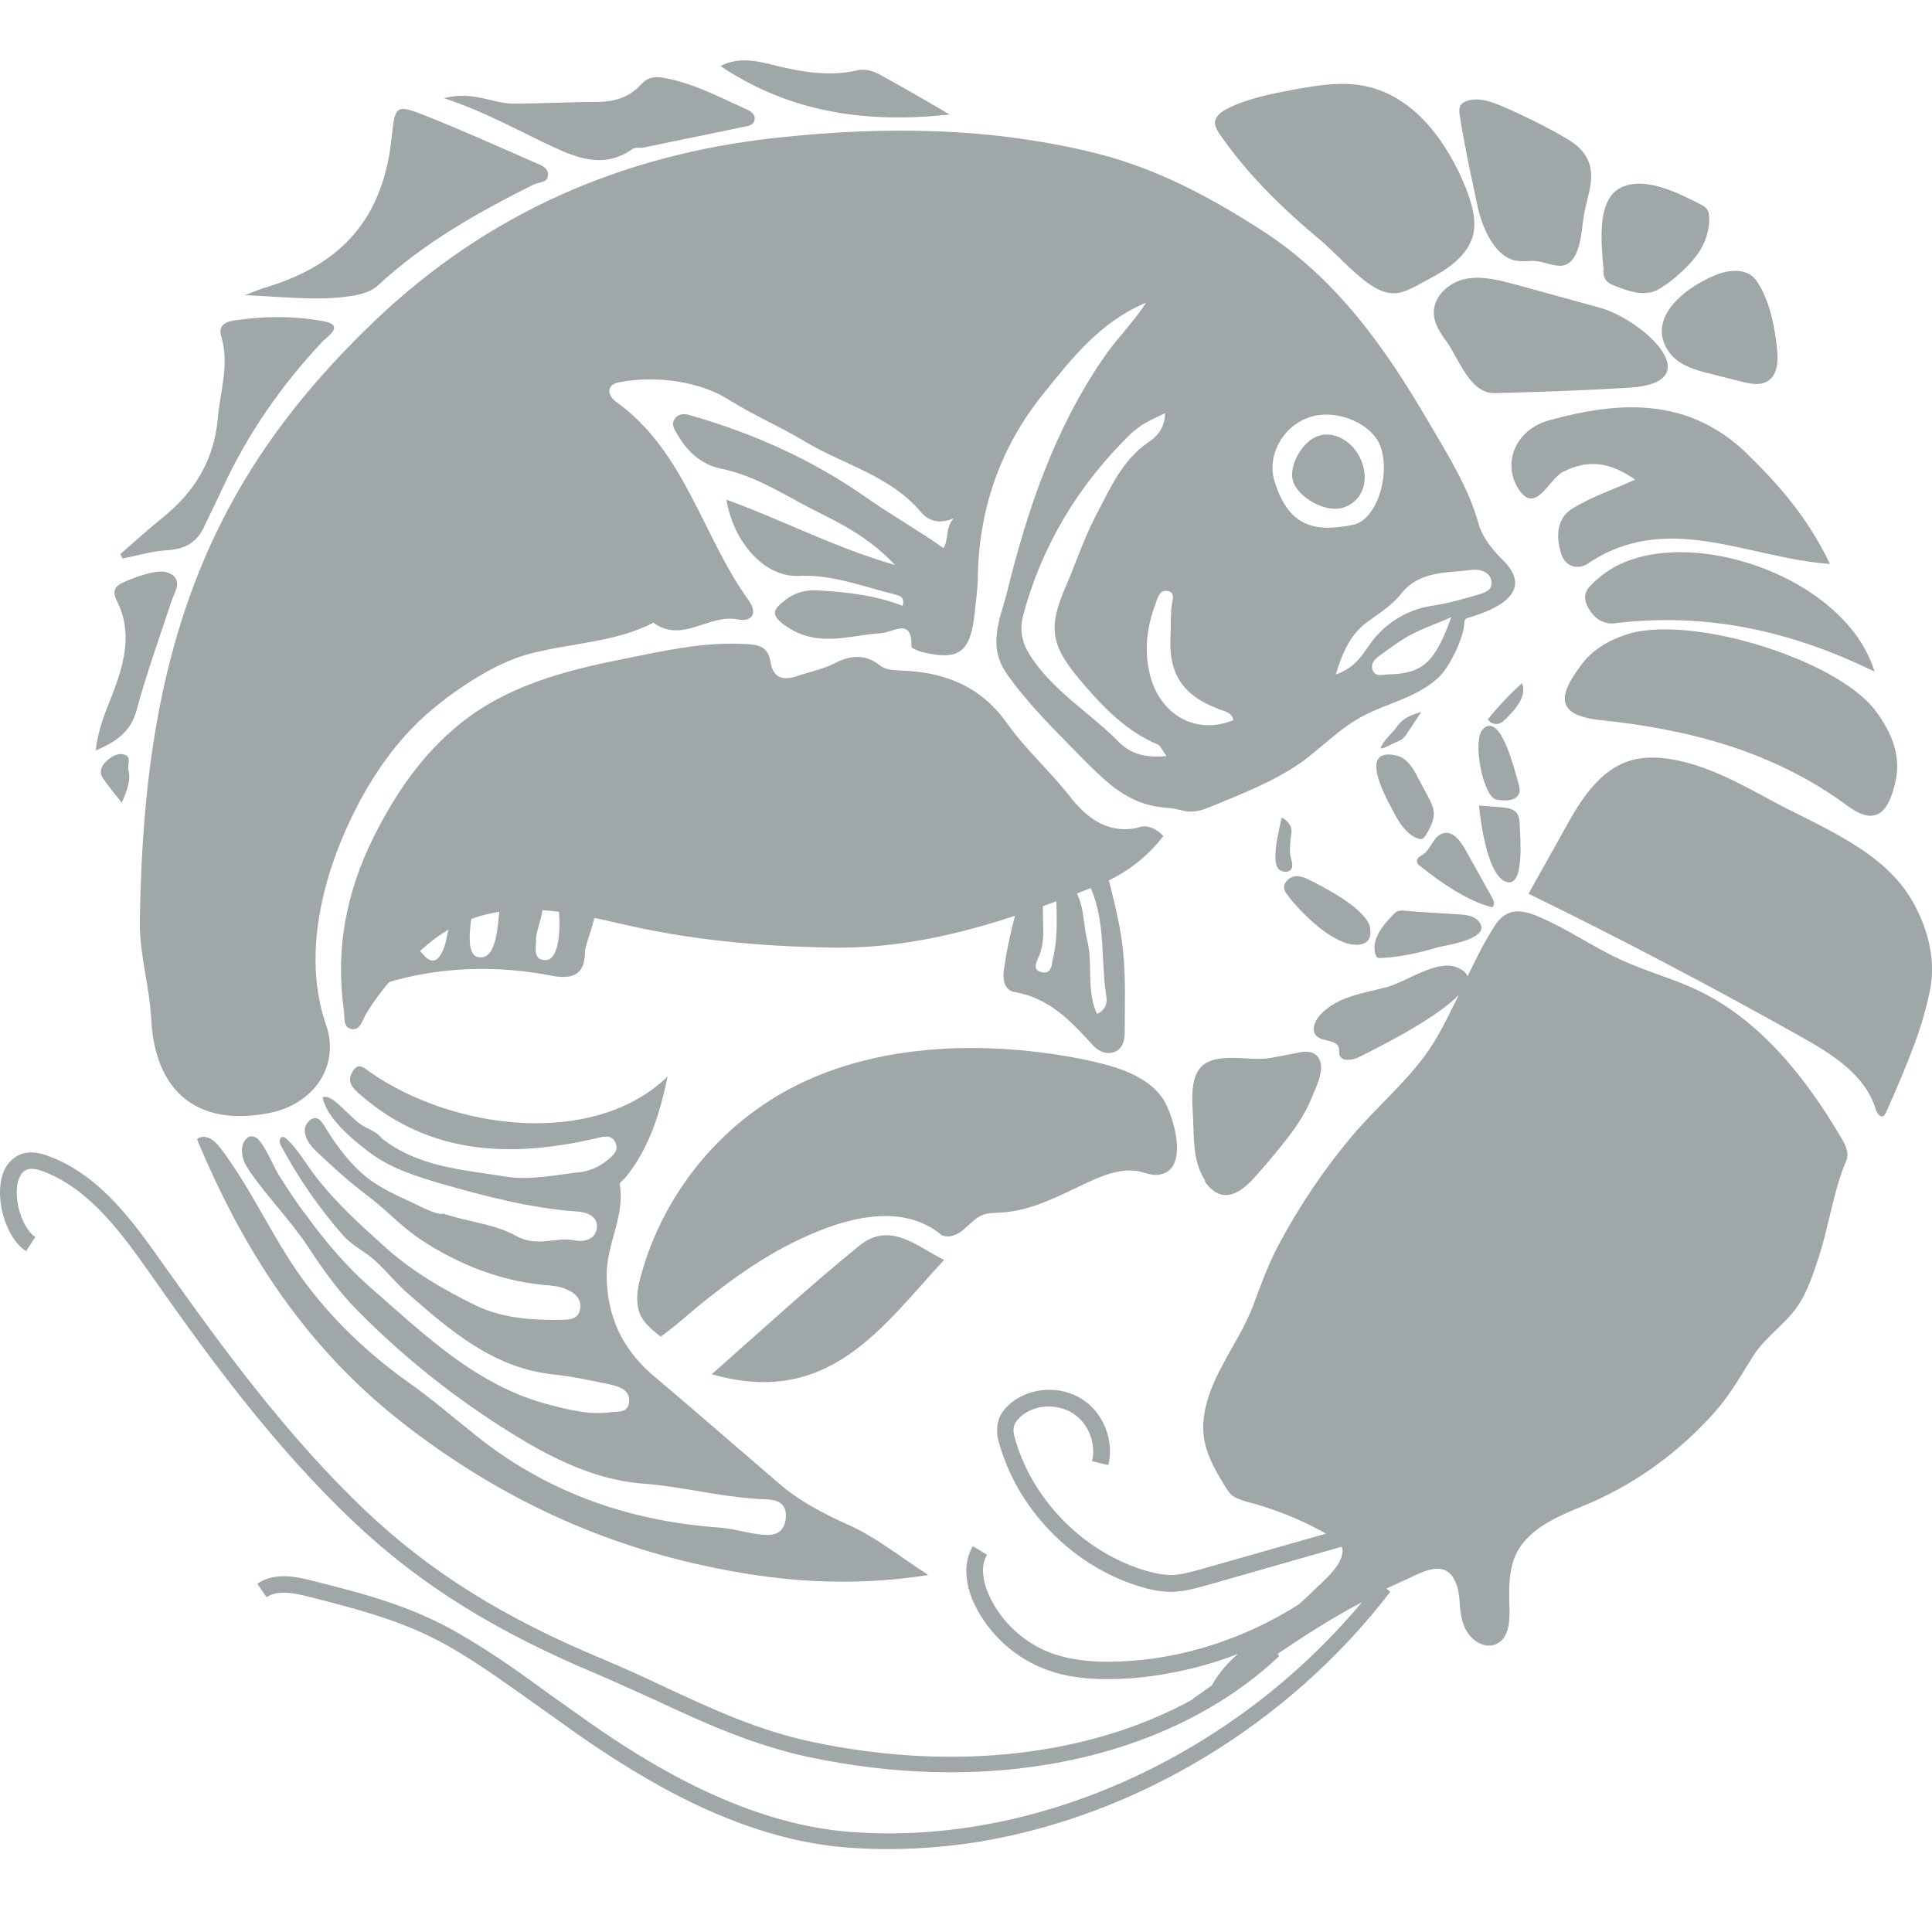
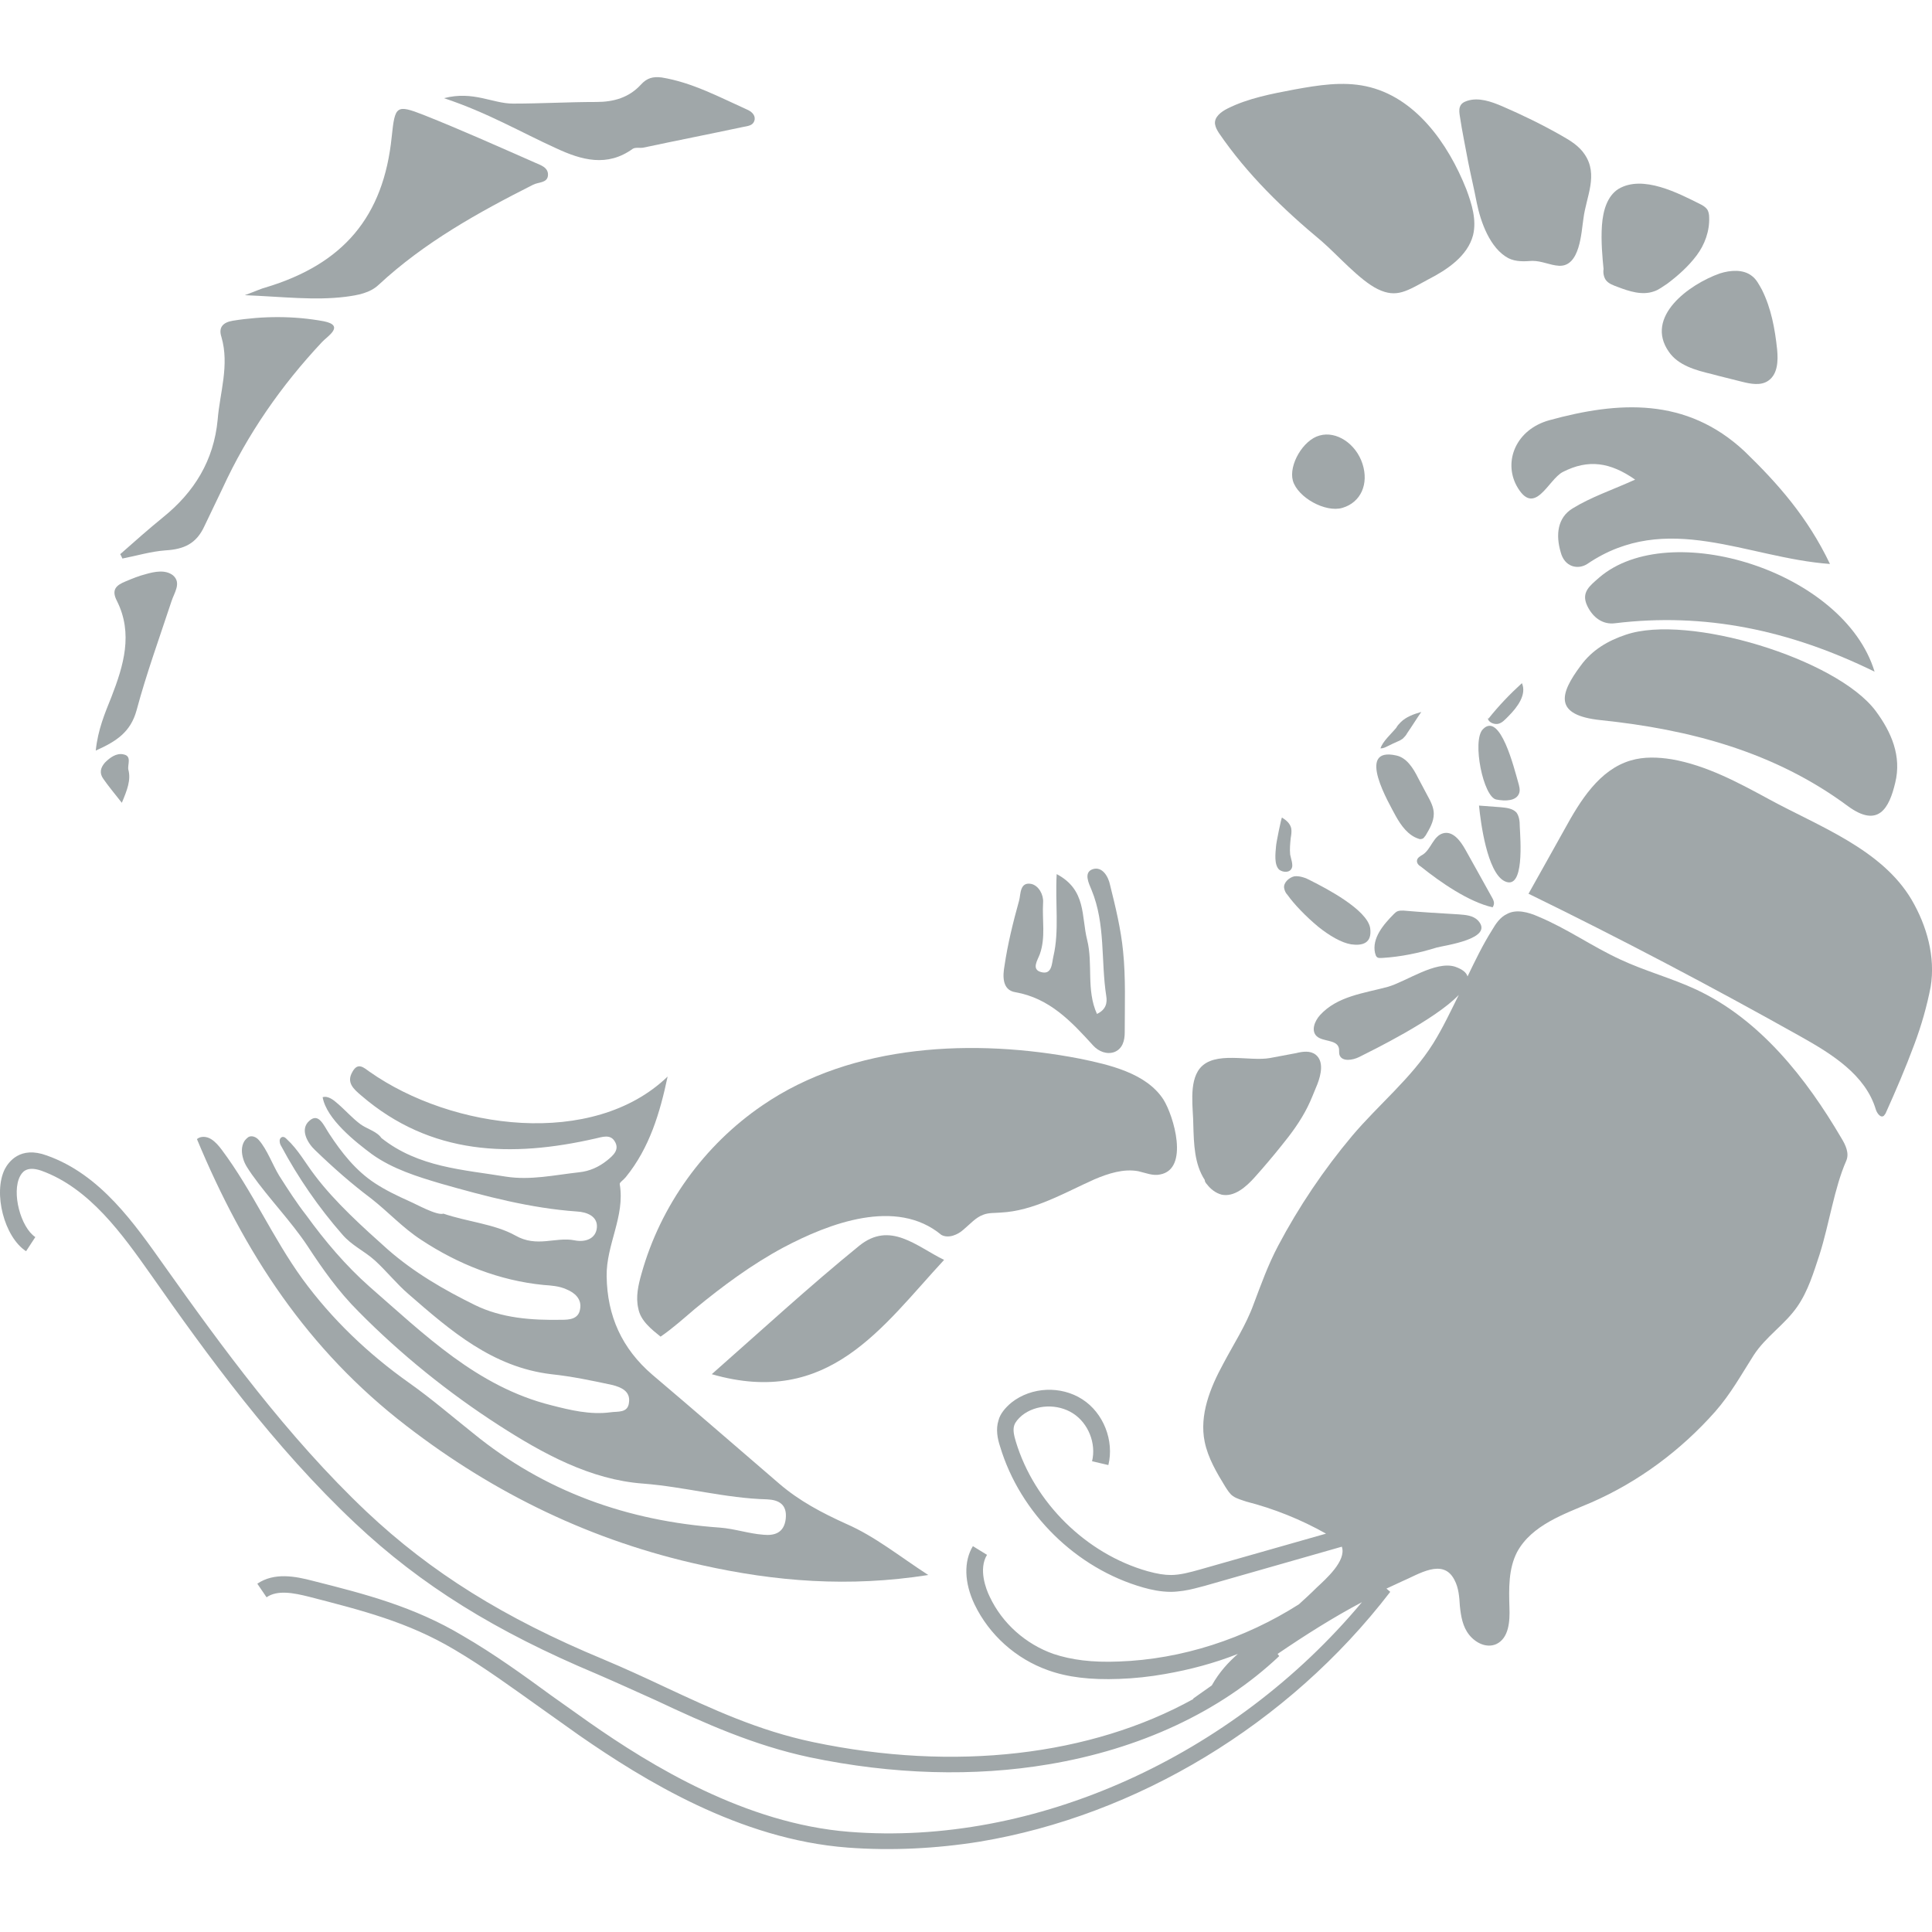
<svg xmlns="http://www.w3.org/2000/svg" width="32" height="32" viewBox="0 0 32 32" fill="none">
  <g clip-path="url(#clip0_31_1448)">
    <path d="M28.092 16.389C27.686 16.2 27.245 16.083 26.839 15.893C26.37 15.677 25.956 15.38 25.478 15.181C25.316 15.109 25.118 15.055 24.965 15.136C24.847 15.19 24.775 15.299 24.712 15.407C24.559 15.65 24.433 15.911 24.307 16.173C24.289 16.11 24.226 16.055 24.099 16.011C23.775 15.911 23.297 16.254 22.991 16.344C22.594 16.452 22.152 16.497 21.864 16.813C21.774 16.912 21.711 17.074 21.81 17.164C21.909 17.254 22.125 17.218 22.171 17.344C22.189 17.389 22.171 17.434 22.189 17.48C22.234 17.588 22.405 17.561 22.513 17.507C22.711 17.407 23.766 16.894 24.162 16.479C24.027 16.75 23.901 17.02 23.739 17.281C23.378 17.858 22.837 18.291 22.396 18.813C21.927 19.372 21.513 19.985 21.17 20.634C20.999 20.959 20.891 21.265 20.765 21.598C20.638 21.95 20.431 22.265 20.26 22.59C20.044 22.986 19.863 23.437 19.953 23.879C20.008 24.149 20.152 24.392 20.296 24.627C20.332 24.681 20.368 24.744 20.422 24.78C20.485 24.825 20.566 24.843 20.638 24.87C21.098 24.987 21.549 25.168 21.963 25.402L19.872 25.997C19.71 26.042 19.548 26.087 19.395 26.087C19.287 26.087 19.169 26.069 19.007 26.024C17.989 25.735 17.132 24.888 16.826 23.879C16.799 23.788 16.772 23.689 16.799 23.608C16.817 23.554 16.862 23.5 16.925 23.446C17.159 23.257 17.52 23.248 17.772 23.41C18.025 23.572 18.16 23.906 18.088 24.203L18.358 24.266C18.457 23.861 18.277 23.401 17.925 23.176C17.574 22.95 17.087 22.968 16.754 23.23C16.646 23.32 16.565 23.419 16.538 23.527C16.492 23.671 16.52 23.825 16.565 23.96C16.898 25.068 17.826 25.979 18.935 26.294C19.061 26.33 19.223 26.366 19.395 26.366C19.467 26.366 19.53 26.357 19.602 26.348C19.728 26.33 19.845 26.294 19.953 26.267L22.225 25.618C22.306 25.852 21.954 26.159 21.81 26.294C21.711 26.393 21.612 26.483 21.513 26.573C20.62 27.141 19.575 27.484 18.529 27.52C18.088 27.538 17.745 27.493 17.448 27.394C16.988 27.231 16.601 26.889 16.393 26.447C16.33 26.321 16.204 25.988 16.348 25.753L16.114 25.609C15.961 25.861 15.97 26.213 16.141 26.573C16.384 27.078 16.826 27.475 17.358 27.664C17.682 27.781 18.061 27.826 18.538 27.808C18.791 27.799 19.043 27.772 19.296 27.727C19.71 27.655 20.116 27.547 20.503 27.394C20.35 27.529 20.197 27.691 20.071 27.916C19.971 27.988 19.863 28.061 19.764 28.133V28.142C18.07 29.079 15.816 29.349 13.464 28.854C12.563 28.664 11.806 28.313 10.995 27.934C10.67 27.781 10.337 27.628 9.994 27.484C8.345 26.799 7.137 26.042 6.074 25.041C4.749 23.788 3.658 22.283 2.73 20.977C2.225 20.265 1.666 19.453 0.774 19.138C0.333 18.976 0.143 19.246 0.08 19.363C-0.118 19.76 0.071 20.49 0.432 20.724L0.585 20.49C0.342 20.328 0.188 19.751 0.333 19.48C0.36 19.435 0.423 19.3 0.684 19.39C1.486 19.679 2.027 20.445 2.505 21.121C3.433 22.446 4.532 23.96 5.884 25.231C6.975 26.258 8.21 27.024 9.886 27.727C10.22 27.871 10.553 28.024 10.877 28.169C11.662 28.538 12.482 28.908 13.41 29.106C14.789 29.395 16.141 29.43 17.367 29.223C18.872 28.971 20.206 28.358 21.188 27.43L21.161 27.394C21.612 27.087 22.08 26.79 22.558 26.537C20.422 29.097 17.132 30.584 14.068 30.341C12.347 30.206 10.778 29.241 9.76 28.529C9.553 28.385 9.345 28.232 9.138 28.088C8.669 27.745 8.183 27.394 7.669 27.096C6.858 26.61 6.047 26.402 5.19 26.186C4.884 26.105 4.542 26.042 4.262 26.231L4.415 26.456C4.596 26.33 4.866 26.384 5.118 26.447C5.993 26.673 6.75 26.862 7.525 27.322C8.029 27.619 8.507 27.971 8.976 28.304C9.183 28.448 9.39 28.601 9.598 28.746C10.652 29.476 12.248 30.467 14.041 30.602C14.762 30.656 15.501 30.62 16.231 30.503C18.818 30.07 21.332 28.574 23.027 26.366L22.964 26.312C23.045 26.276 23.135 26.231 23.216 26.195C23.495 26.078 23.901 25.798 24.09 26.168C24.162 26.303 24.171 26.456 24.18 26.601C24.198 26.772 24.226 26.943 24.334 27.078C24.442 27.213 24.622 27.303 24.784 27.231C24.992 27.132 25.01 26.853 25.001 26.628C24.992 26.312 24.983 25.988 25.127 25.708C25.37 25.258 25.911 25.077 26.352 24.888C27.137 24.546 27.84 24.023 28.407 23.383C28.669 23.085 28.84 22.77 29.047 22.446C29.246 22.139 29.561 21.941 29.768 21.643C29.949 21.382 30.039 21.076 30.138 20.778C30.3 20.265 30.381 19.679 30.579 19.228C30.634 19.102 30.57 18.967 30.498 18.849C29.922 17.867 29.155 16.885 28.092 16.389Z" fill="#A0A7A9" />
    <path d="M31.662 14.902C31.167 14.064 30.121 13.685 29.31 13.243C28.796 12.964 28.265 12.676 27.688 12.576C27.462 12.54 27.228 12.531 27.012 12.595C26.489 12.748 26.174 13.261 25.912 13.739C25.714 14.091 25.516 14.451 25.317 14.803C26.85 15.551 28.355 16.344 29.833 17.173C30.346 17.461 30.896 17.804 31.068 18.372C31.086 18.435 31.149 18.525 31.203 18.48C31.212 18.471 31.221 18.453 31.23 18.444C31.401 18.065 31.563 17.687 31.707 17.299C31.825 16.984 31.915 16.668 31.978 16.344C32.059 15.848 31.915 15.334 31.662 14.902Z" fill="#A0A7A9" />
    <path d="M26.929 10.513C26.632 10.612 26.37 10.765 26.181 11.026C25.83 11.495 25.731 11.847 26.515 11.928C27.984 12.081 29.39 12.45 30.607 13.352C31.111 13.721 31.291 13.388 31.391 12.964C31.499 12.523 31.328 12.126 31.066 11.774C30.417 10.909 27.957 10.161 26.929 10.513Z" fill="#A0A7A9" />
    <path d="M25.659 6.961C25.109 7.115 24.902 7.637 25.118 8.043C25.416 8.584 25.641 7.944 25.884 7.818C26.308 7.601 26.669 7.655 27.083 7.944C26.705 8.115 26.353 8.232 26.047 8.421C25.794 8.575 25.767 8.863 25.849 9.142C25.912 9.395 26.137 9.44 26.29 9.341C27.606 8.448 28.931 9.242 30.31 9.341C29.94 8.566 29.445 8.007 28.895 7.475C27.93 6.574 26.804 6.646 25.659 6.961Z" fill="#A0A7A9" />
    <path d="M26.488 9.566C26.335 9.701 26.182 9.809 26.29 10.035C26.38 10.224 26.543 10.35 26.75 10.323C28.228 10.143 29.634 10.431 31.049 11.125C30.544 9.458 27.651 8.566 26.488 9.566Z" fill="#A0A7A9" />
    <path d="M21.892 3.996C22.153 4.222 22.523 4.645 22.82 4.789C23.136 4.943 23.307 4.816 23.658 4.627C23.974 4.465 24.307 4.24 24.398 3.897C24.46 3.645 24.379 3.383 24.289 3.14C23.983 2.365 23.433 1.599 22.622 1.428C22.234 1.346 21.838 1.41 21.441 1.482C21.063 1.554 20.675 1.626 20.333 1.797C20.224 1.851 20.107 1.941 20.125 2.058C20.134 2.113 20.161 2.158 20.189 2.203C20.657 2.888 21.252 3.464 21.892 3.996Z" fill="#A0A7A9" />
    <path d="M24.317 2.68C24.362 2.906 24.416 3.131 24.461 3.365C24.524 3.672 24.677 4.113 24.983 4.276C25.11 4.339 25.245 4.33 25.38 4.321C25.542 4.321 25.668 4.393 25.822 4.402C26.173 4.42 26.191 3.843 26.227 3.618C26.272 3.257 26.48 2.897 26.245 2.554C26.155 2.419 26.011 2.329 25.867 2.248C25.551 2.068 25.218 1.905 24.884 1.761C24.695 1.68 24.488 1.608 24.299 1.671C24.244 1.689 24.199 1.716 24.181 1.77C24.163 1.815 24.172 1.878 24.181 1.932C24.217 2.176 24.271 2.428 24.317 2.68Z" fill="#A0A7A9" />
    <path d="M26.596 4.636C26.641 4.699 26.723 4.726 26.795 4.753C26.984 4.825 27.2 4.897 27.398 4.825C27.48 4.798 27.543 4.744 27.615 4.699C27.795 4.564 27.966 4.411 28.102 4.23C28.237 4.05 28.318 3.825 28.309 3.599C28.309 3.554 28.3 3.5 28.273 3.464C28.246 3.428 28.201 3.401 28.165 3.383C27.804 3.203 27.209 2.887 26.804 3.131C26.623 3.248 26.551 3.482 26.533 3.735C26.515 3.996 26.542 4.275 26.56 4.456C26.551 4.51 26.56 4.582 26.596 4.636Z" fill="#A0A7A9" />
    <path d="M10.941 22.139C11.139 22.004 11.329 21.833 11.509 21.68C11.969 21.301 12.455 20.941 12.978 20.661C13.726 20.265 14.844 19.832 15.592 20.454C15.709 20.517 15.862 20.454 15.961 20.364C16.07 20.273 16.16 20.165 16.286 20.12C16.376 20.084 16.475 20.093 16.574 20.084C17.124 20.057 17.62 19.76 18.124 19.535C18.359 19.435 18.611 19.354 18.854 19.399C18.972 19.426 19.098 19.48 19.215 19.453C19.702 19.363 19.44 18.48 19.269 18.21C18.981 17.768 18.359 17.633 17.881 17.534C16.151 17.2 14.123 17.281 12.627 18.309C11.662 18.967 10.941 19.967 10.626 21.094C10.572 21.283 10.527 21.481 10.572 21.671C10.608 21.878 10.797 22.022 10.941 22.139Z" fill="#A0A7A9" />
    <path d="M14.231 20.634C13.411 21.301 12.627 22.022 11.789 22.761C13.726 23.32 14.61 21.977 15.637 20.868C15.177 20.643 14.745 20.219 14.231 20.634Z" fill="#A0A7A9" />
    <path d="M19.99 19.615C20.053 19.697 20.134 19.76 20.233 19.787C20.441 19.832 20.639 19.66 20.783 19.498C20.936 19.327 21.081 19.156 21.225 18.976C21.387 18.777 21.54 18.57 21.657 18.336C21.721 18.209 21.766 18.083 21.82 17.957C21.883 17.795 21.928 17.578 21.793 17.47C21.703 17.398 21.576 17.416 21.468 17.443C21.324 17.47 21.18 17.497 21.036 17.524C20.693 17.587 20.116 17.398 19.873 17.696C19.684 17.93 19.765 18.372 19.765 18.633C19.774 18.948 19.783 19.282 19.954 19.543C19.954 19.57 19.972 19.597 19.99 19.615Z" fill="#A0A7A9" />
-     <path d="M24.767 6.511C25.506 6.493 26.254 6.466 26.993 6.421C28.345 6.331 27.209 5.294 26.497 5.096C26.038 4.97 25.578 4.843 25.118 4.717C24.848 4.645 24.559 4.564 24.28 4.618C24.001 4.672 23.739 4.906 23.748 5.195C23.757 5.366 23.856 5.519 23.965 5.664C24.172 5.961 24.352 6.529 24.767 6.511Z" fill="#A0A7A9" />
    <path d="M27.641 5.826C27.795 6.051 28.083 6.132 28.353 6.196C28.516 6.241 28.678 6.277 28.849 6.322C28.993 6.358 29.165 6.394 29.291 6.304C29.444 6.196 29.453 5.979 29.435 5.79C29.399 5.447 29.336 5.105 29.183 4.799C29.137 4.717 29.092 4.627 29.02 4.573C28.876 4.456 28.66 4.474 28.489 4.528C27.975 4.708 27.236 5.249 27.641 5.826Z" fill="#A0A7A9" />
    <path d="M23.154 15.091C23.127 15.1 23.108 15.118 23.09 15.136C22.91 15.316 22.721 15.542 22.775 15.785C22.784 15.803 22.784 15.83 22.802 15.848C22.829 15.875 22.865 15.866 22.901 15.866C23.199 15.848 23.505 15.785 23.794 15.695C23.92 15.659 24.767 15.551 24.478 15.244C24.397 15.163 24.28 15.154 24.163 15.145C23.857 15.127 23.55 15.109 23.244 15.082C23.208 15.082 23.181 15.082 23.154 15.091Z" fill="#A0A7A9" />
    <path d="M24.713 14.866C24.569 14.604 24.416 14.334 24.271 14.072C24.19 13.928 24.064 13.757 23.902 13.802C23.74 13.847 23.704 14.063 23.568 14.154C23.523 14.181 23.469 14.208 23.469 14.262C23.469 14.298 23.496 14.334 23.532 14.352C23.857 14.613 24.326 14.938 24.722 15.028C24.758 14.974 24.749 14.929 24.713 14.866Z" fill="#A0A7A9" />
    <path d="M24.857 13.37C24.74 13.361 24.614 13.352 24.497 13.343C24.524 13.622 24.632 14.451 24.92 14.595C25.254 14.758 25.182 13.901 25.172 13.685C25.172 13.604 25.163 13.523 25.119 13.46C25.055 13.388 24.947 13.379 24.857 13.37Z" fill="#A0A7A9" />
    <path d="M21.27 14.713C21.279 14.758 21.297 14.794 21.324 14.821C21.432 14.974 21.63 15.181 21.837 15.352C22.018 15.497 22.216 15.614 22.378 15.641C22.568 15.668 22.73 15.623 22.694 15.37C22.64 15.064 21.964 14.713 21.711 14.586C21.63 14.541 21.531 14.505 21.441 14.514C21.351 14.532 21.252 14.623 21.27 14.713Z" fill="#A0A7A9" />
    <path d="M23.117 13.514C23.207 13.676 23.325 13.838 23.496 13.892C23.514 13.901 23.532 13.901 23.559 13.892C23.586 13.883 23.595 13.856 23.613 13.838C23.676 13.73 23.748 13.613 23.748 13.478C23.748 13.37 23.694 13.27 23.64 13.171C23.586 13.072 23.541 12.982 23.487 12.883C23.406 12.72 23.297 12.549 23.126 12.513C22.441 12.36 23.018 13.324 23.117 13.514Z" fill="#A0A7A9" />
    <path d="M25.163 13.135C25.181 13.081 25.163 13.018 25.145 12.955C25.082 12.739 24.848 11.774 24.559 12.081C24.379 12.27 24.568 13.207 24.785 13.243C24.929 13.271 25.118 13.271 25.163 13.135Z" fill="#A0A7A9" />
    <path d="M25.208 11.315C25.01 11.495 24.82 11.693 24.649 11.909L24.64 11.882C24.64 11.954 24.73 11.999 24.802 11.991C24.875 11.982 24.929 11.918 24.983 11.864C25.136 11.711 25.289 11.504 25.208 11.315Z" fill="#A0A7A9" />
    <path d="M23.154 12.279C23.181 12.27 23.208 12.252 23.235 12.234C23.262 12.207 23.289 12.18 23.307 12.144C23.388 12.027 23.46 11.909 23.541 11.792C23.415 11.828 23.289 11.873 23.199 11.963C23.172 11.991 23.145 12.018 23.127 12.054C23.046 12.153 22.901 12.279 22.865 12.396C22.91 12.396 22.946 12.378 22.982 12.36C23.037 12.333 23.091 12.306 23.154 12.279Z" fill="#A0A7A9" />
    <path d="M21.396 14.379C21.423 14.325 21.378 14.208 21.369 14.154C21.36 14.064 21.369 13.973 21.378 13.883C21.387 13.829 21.396 13.775 21.387 13.721C21.369 13.64 21.306 13.586 21.234 13.541C21.225 13.532 21.135 13.973 21.135 14.019C21.126 14.127 21.099 14.325 21.189 14.406C21.252 14.451 21.36 14.46 21.396 14.379Z" fill="#A0A7A9" />
-     <path d="M18.98 5.015C18.223 5.33 17.755 5.934 17.268 6.538C16.556 7.43 16.213 8.44 16.195 9.575C16.195 9.773 16.159 9.981 16.141 10.179C16.069 10.81 15.88 10.945 15.276 10.801C15.213 10.783 15.096 10.738 15.096 10.711C15.114 10.215 14.79 10.476 14.6 10.486C14.078 10.521 13.564 10.729 13.041 10.386C12.753 10.197 12.789 10.098 13.023 9.927C13.203 9.791 13.393 9.764 13.6 9.782C14.059 9.81 14.51 9.864 14.952 10.035C14.997 9.864 14.871 9.864 14.79 9.837C14.276 9.71 13.78 9.512 13.23 9.539C12.662 9.566 12.149 8.98 12.032 8.277C12.942 8.602 13.798 9.061 14.825 9.359C14.393 8.899 13.933 8.674 13.483 8.449C12.987 8.196 12.518 7.881 11.95 7.764C11.626 7.701 11.383 7.484 11.22 7.196C11.166 7.106 11.103 7.016 11.193 6.916C11.257 6.844 11.356 6.853 11.437 6.88C12.482 7.178 13.465 7.619 14.348 8.241C14.762 8.53 15.195 8.773 15.628 9.079C15.718 8.926 15.655 8.728 15.799 8.584C15.565 8.683 15.384 8.638 15.249 8.476C14.744 7.881 13.987 7.701 13.347 7.322C12.933 7.07 12.482 6.88 12.068 6.619C11.599 6.322 10.887 6.213 10.256 6.331C10.022 6.376 10.076 6.556 10.193 6.646C11.347 7.466 11.626 8.872 12.401 9.945C12.554 10.161 12.455 10.305 12.221 10.26C11.743 10.161 11.302 10.666 10.824 10.314C10.175 10.648 9.436 10.648 8.742 10.837C8.174 10.99 7.48 11.459 7.038 11.855C6.57 12.279 6.2 12.802 5.912 13.361C5.362 14.424 4.993 15.794 5.398 16.966C5.641 17.66 5.191 18.291 4.461 18.435C3.271 18.669 2.568 18.083 2.505 16.885C2.478 16.335 2.307 15.803 2.316 15.253C2.352 12.874 2.649 10.549 3.785 8.422C4.407 7.25 5.245 6.231 6.218 5.303C8.084 3.528 10.301 2.563 12.843 2.284C14.654 2.086 16.448 2.104 18.214 2.554C19.188 2.807 20.062 3.275 20.9 3.816C22.135 4.609 22.946 5.763 23.667 6.998C23.983 7.538 24.316 8.061 24.487 8.665C24.559 8.926 24.74 9.125 24.92 9.305C25.416 9.828 24.749 10.107 24.316 10.233C24.298 10.242 24.28 10.242 24.271 10.26C24.253 10.278 24.253 10.305 24.253 10.323C24.244 10.549 24.055 10.936 23.919 11.116C23.784 11.297 23.568 11.423 23.361 11.522C23.09 11.648 22.793 11.738 22.532 11.883C22.207 12.063 21.946 12.324 21.657 12.549C21.207 12.901 20.603 13.135 20.08 13.351C19.963 13.397 19.837 13.451 19.71 13.442C19.629 13.442 19.548 13.415 19.467 13.397C19.368 13.379 19.269 13.379 19.17 13.361C18.62 13.279 18.259 12.892 17.89 12.522C17.466 12.09 17.034 11.666 16.682 11.17C16.34 10.693 16.574 10.233 16.682 9.8C17.016 8.44 17.466 7.115 18.268 5.943C18.476 5.628 18.764 5.357 18.98 5.015ZM21.116 7.989C21.342 8.71 21.765 8.827 22.414 8.692C22.793 8.611 23.027 7.899 22.874 7.421C22.748 7.016 22.126 6.754 21.675 6.916C21.234 7.07 20.972 7.565 21.116 7.989ZM19.323 12.522C19.242 12.423 19.224 12.351 19.179 12.333C18.683 12.126 18.305 11.747 17.971 11.36C17.43 10.738 17.331 10.449 17.647 9.728C17.818 9.332 17.953 8.917 18.151 8.539C18.386 8.097 18.584 7.619 19.026 7.322C19.161 7.232 19.296 7.088 19.296 6.844C19.152 6.916 19.044 6.961 18.953 7.016C18.881 7.061 18.809 7.115 18.746 7.169C17.881 8.007 17.268 9.007 16.953 10.17C16.871 10.458 16.934 10.684 17.115 10.936C17.502 11.486 18.079 11.828 18.539 12.297C18.728 12.486 18.98 12.558 19.323 12.522ZM22.126 11.17C22.477 11.053 22.586 10.801 22.739 10.603C23.009 10.269 23.361 10.08 23.766 10.026C24.001 9.99 24.208 9.927 24.433 9.864C24.559 9.828 24.722 9.791 24.704 9.638C24.686 9.467 24.505 9.422 24.37 9.44C23.956 9.494 23.505 9.449 23.198 9.846C23.063 10.017 22.856 10.152 22.667 10.287C22.387 10.486 22.243 10.774 22.126 11.17ZM20.431 11.928C20.395 11.783 20.269 11.783 20.17 11.738C19.602 11.522 19.359 11.17 19.386 10.567C19.395 10.395 19.386 10.224 19.404 10.053C19.413 9.954 19.476 9.819 19.35 9.791C19.206 9.755 19.17 9.909 19.134 10.017C18.998 10.377 18.953 10.756 19.035 11.125C19.17 11.783 19.756 12.198 20.431 11.928ZM24.037 10.224C23.811 10.323 23.595 10.395 23.388 10.504C23.207 10.594 23.045 10.72 22.883 10.837C22.802 10.891 22.703 10.963 22.73 11.08C22.766 11.216 22.883 11.18 22.982 11.17C23.559 11.161 23.766 10.981 24.037 10.224Z" fill="#A0A7A9" />
-     <path d="M19.269 13.847C18.981 14.226 18.602 14.496 18.17 14.668C16.764 15.226 15.331 15.722 13.78 15.695C12.582 15.677 11.41 15.569 10.229 15.289C9.193 15.046 8.048 14.83 7.084 15.641C6.687 15.974 6.327 16.353 6.057 16.804C6.002 16.903 5.966 17.056 5.84 17.047C5.669 17.029 5.714 16.84 5.696 16.732C5.552 15.722 5.732 14.785 6.192 13.856C6.561 13.126 6.994 12.495 7.616 11.991C8.382 11.369 9.319 11.117 10.265 10.927C10.941 10.792 11.617 10.63 12.32 10.666C12.546 10.675 12.717 10.693 12.762 10.963C12.807 11.225 12.951 11.279 13.204 11.198C13.411 11.126 13.618 11.089 13.817 10.99C14.051 10.864 14.312 10.819 14.556 11.008C14.664 11.098 14.781 11.098 14.916 11.107C15.628 11.126 16.241 11.36 16.674 11.973C16.98 12.405 17.386 12.766 17.719 13.19C17.971 13.514 18.323 13.82 18.837 13.712C18.981 13.649 19.143 13.712 19.269 13.847Z" fill="#A0A7A9" />
    <path d="M11.058 17.831C10.932 18.426 10.76 19.012 10.364 19.498C10.328 19.543 10.256 19.588 10.265 19.615C10.355 20.147 10.039 20.616 10.048 21.139C10.057 21.797 10.301 22.337 10.805 22.77C11.508 23.365 12.202 23.969 12.905 24.573C13.239 24.861 13.617 25.059 14.014 25.239C14.492 25.447 14.888 25.771 15.375 26.087C14.059 26.294 12.842 26.195 11.626 25.924C9.814 25.528 8.192 24.744 6.732 23.617C5.091 22.355 4.046 20.751 3.262 18.867C3.325 18.813 3.424 18.822 3.496 18.867C3.568 18.912 3.622 18.976 3.676 19.048C4.181 19.724 4.514 20.499 5.01 21.184C5.497 21.851 6.101 22.427 6.777 22.905C7.146 23.166 7.48 23.455 7.831 23.734C9.021 24.708 10.4 25.194 11.923 25.302C12.166 25.32 12.401 25.402 12.644 25.42C12.824 25.438 12.986 25.393 13.014 25.158C13.041 24.915 12.896 24.843 12.707 24.834C12.013 24.816 11.346 24.627 10.652 24.573C9.778 24.509 8.994 24.077 8.264 23.608C7.426 23.067 6.642 22.436 5.939 21.724C5.605 21.391 5.344 21.021 5.091 20.634C4.821 20.228 4.46 19.859 4.172 19.453C4.118 19.372 4.055 19.291 4.028 19.192C4.001 19.102 3.992 18.994 4.046 18.903C4.064 18.876 4.091 18.849 4.118 18.831C4.172 18.804 4.244 18.831 4.289 18.885C4.424 19.039 4.514 19.291 4.623 19.471C4.767 19.697 4.911 19.922 5.073 20.129C5.38 20.553 5.722 20.958 6.119 21.31C7.029 22.103 7.903 22.968 9.129 23.275C9.444 23.356 9.778 23.437 10.111 23.392C10.229 23.374 10.4 23.41 10.418 23.23C10.445 23.04 10.283 22.977 10.148 22.941C9.814 22.869 9.472 22.797 9.129 22.761C8.156 22.644 7.462 22.04 6.768 21.436C6.569 21.265 6.407 21.058 6.209 20.877C6.029 20.715 5.83 20.634 5.668 20.445C5.281 20.003 4.938 19.507 4.659 18.985C4.641 18.957 4.632 18.93 4.632 18.894C4.632 18.858 4.659 18.831 4.686 18.831C4.713 18.831 4.731 18.849 4.749 18.867C4.938 19.039 5.064 19.273 5.217 19.471C5.551 19.913 6.011 20.327 6.425 20.697C6.858 21.076 7.354 21.364 7.867 21.616C8.309 21.833 8.805 21.869 9.3 21.86C9.426 21.86 9.58 21.851 9.607 21.688C9.643 21.517 9.517 21.409 9.381 21.355C9.264 21.301 9.129 21.292 9.003 21.283C8.273 21.211 7.588 20.94 6.975 20.535C6.669 20.336 6.434 20.075 6.146 19.85C5.821 19.606 5.515 19.336 5.217 19.048C5.1 18.939 4.956 18.705 5.127 18.561C5.281 18.426 5.362 18.642 5.452 18.777C5.659 19.093 5.893 19.39 6.209 19.597C6.389 19.715 6.578 19.805 6.777 19.895C6.885 19.94 7.236 20.138 7.345 20.102C7.741 20.237 8.192 20.273 8.534 20.463C8.895 20.67 9.201 20.481 9.517 20.544C9.697 20.58 9.868 20.517 9.886 20.336C9.904 20.147 9.724 20.075 9.553 20.066C8.787 20.012 8.039 19.814 7.308 19.606C6.912 19.489 6.506 19.363 6.164 19.12C5.884 18.912 5.407 18.534 5.344 18.173C5.434 18.146 5.524 18.218 5.596 18.282C5.722 18.39 5.839 18.525 5.975 18.624C6.074 18.696 6.245 18.741 6.317 18.849C6.93 19.336 7.669 19.372 8.381 19.489C8.787 19.552 9.183 19.462 9.589 19.417C9.769 19.399 9.922 19.327 10.057 19.219C10.156 19.138 10.274 19.039 10.175 18.894C10.102 18.786 9.976 18.831 9.859 18.858C8.471 19.174 7.137 19.138 5.984 18.146C5.857 18.038 5.731 17.93 5.839 17.75C5.93 17.587 6.029 17.687 6.119 17.75C7.489 18.714 9.823 19.021 11.058 17.831Z" fill="#A0A7A9" />
    <path d="M4.055 4.889C4.253 4.816 4.325 4.78 4.397 4.762C5.686 4.375 6.353 3.591 6.488 2.266C6.542 1.752 6.56 1.725 7.02 1.905C7.633 2.149 8.237 2.419 8.85 2.689C8.949 2.734 9.093 2.771 9.075 2.915C9.057 3.032 8.922 3.014 8.831 3.059C7.921 3.519 7.029 4.014 6.272 4.717C6.128 4.853 5.929 4.889 5.722 4.916C5.208 4.979 4.704 4.916 4.055 4.889Z" fill="#A0A7A9" />
    <path d="M1.991 9.179C2.226 8.971 2.46 8.764 2.703 8.566C3.217 8.151 3.541 7.628 3.605 6.953C3.641 6.502 3.803 6.051 3.668 5.583C3.614 5.42 3.695 5.339 3.857 5.312C4.362 5.231 4.875 5.231 5.362 5.321C5.723 5.393 5.416 5.574 5.335 5.664C4.659 6.385 4.1 7.187 3.686 8.088C3.586 8.295 3.487 8.503 3.388 8.71C3.253 9.007 3.046 9.098 2.739 9.116C2.496 9.134 2.262 9.206 2.027 9.251C2.018 9.233 2.009 9.206 1.991 9.179Z" fill="#A0A7A9" />
    <path d="M17.502 14.478C17.998 14.739 17.908 15.181 18.007 15.569C18.106 15.965 17.989 16.398 18.169 16.794C18.323 16.722 18.341 16.605 18.323 16.497C18.232 15.911 18.314 15.307 18.079 14.739C18.034 14.631 17.944 14.451 18.097 14.397C18.259 14.343 18.359 14.523 18.386 14.658C18.476 15.019 18.566 15.388 18.602 15.758C18.647 16.2 18.629 16.65 18.629 17.101C18.629 17.236 18.593 17.371 18.458 17.425C18.332 17.47 18.196 17.416 18.106 17.317C17.746 16.921 17.385 16.533 16.817 16.434C16.592 16.398 16.61 16.154 16.637 16.001C16.691 15.632 16.781 15.271 16.881 14.911C16.907 14.812 16.89 14.604 17.079 14.64C17.205 14.667 17.286 14.82 17.277 14.947C17.259 15.235 17.322 15.524 17.223 15.803C17.187 15.902 17.079 16.055 17.241 16.1C17.43 16.154 17.421 15.947 17.448 15.839C17.547 15.415 17.475 14.965 17.502 14.478Z" fill="#A0A7A9" />
    <path d="M7.354 1.626C7.84 1.5 8.156 1.716 8.498 1.716C8.958 1.716 9.417 1.689 9.877 1.689C10.165 1.689 10.418 1.617 10.616 1.401C10.715 1.292 10.814 1.265 10.959 1.283C11.463 1.365 11.914 1.608 12.374 1.815C12.437 1.842 12.509 1.896 12.5 1.977C12.482 2.086 12.383 2.086 12.302 2.104C11.752 2.221 11.202 2.329 10.652 2.446C10.598 2.455 10.526 2.437 10.481 2.464C10.057 2.771 9.634 2.653 9.21 2.455C8.633 2.194 8.084 1.869 7.354 1.626Z" fill="#A0A7A9" />
-     <path d="M8.878 15.55C8.887 15.686 8.815 15.884 9.013 15.902C9.319 15.938 9.274 15.145 9.247 14.992C9.247 14.983 9.247 14.965 9.247 14.956C9.256 14.938 9.283 14.929 9.301 14.92C9.464 14.893 9.635 14.938 9.797 14.983C9.815 14.992 9.833 14.992 9.842 15.01C9.932 15.091 9.689 15.641 9.689 15.758C9.689 16.1 9.536 16.235 9.148 16.163C8.229 15.983 7.282 16.01 6.39 16.281C6.444 16.046 6.543 15.821 6.661 15.614C6.67 15.596 6.688 15.569 6.706 15.569C6.913 15.514 7.12 16.244 7.345 15.722C7.436 15.505 7.391 15.163 7.697 15.109C7.733 15.1 7.778 15.109 7.796 15.136C7.814 15.163 7.814 15.19 7.805 15.226C7.787 15.37 7.724 15.794 7.904 15.848C8.247 15.947 8.247 15.226 8.274 15.064C8.283 15.01 8.292 14.965 8.337 14.929C8.364 14.911 8.391 14.902 8.418 14.893C8.508 14.866 8.607 14.838 8.697 14.812C9.238 14.667 8.869 15.37 8.878 15.55Z" fill="#A0A7A9" />
-     <path d="M11.933 1.094C12.257 0.923 12.591 1.022 12.915 1.103C13.339 1.202 13.762 1.265 14.195 1.166C14.348 1.13 14.483 1.184 14.609 1.256C14.97 1.455 15.33 1.662 15.727 1.896C14.339 2.05 13.077 1.86 11.933 1.094Z" fill="#A0A7A9" />
    <path d="M1.586 12.432C1.622 12.081 1.739 11.81 1.847 11.54C2.046 11.026 2.208 10.495 1.937 9.954C1.838 9.764 1.928 9.692 2.082 9.629C2.19 9.584 2.298 9.539 2.406 9.512C2.559 9.467 2.74 9.431 2.866 9.53C3.01 9.656 2.884 9.819 2.839 9.963C2.64 10.567 2.424 11.161 2.262 11.765C2.163 12.126 1.928 12.279 1.586 12.432Z" fill="#A0A7A9" />
    <path d="M2.018 13.297C1.883 13.126 1.793 13.018 1.712 12.901C1.64 12.802 1.667 12.712 1.739 12.63C1.82 12.549 1.928 12.468 2.045 12.495C2.19 12.522 2.108 12.666 2.126 12.748C2.171 12.919 2.108 13.081 2.018 13.297Z" fill="#A0A7A9" />
    <path d="M22.567 7.682C22.675 8.016 22.54 8.322 22.234 8.412C21.954 8.494 21.495 8.241 21.414 7.962C21.342 7.7 21.585 7.286 21.855 7.214C22.135 7.133 22.459 7.349 22.567 7.682Z" fill="#A0A7A9" />
  </g>
  <defs>
    <clipPath id="clip0_31_1448">
      <rect width="32" height="32" fill="white" />
    </clipPath>
  </defs>
</svg>